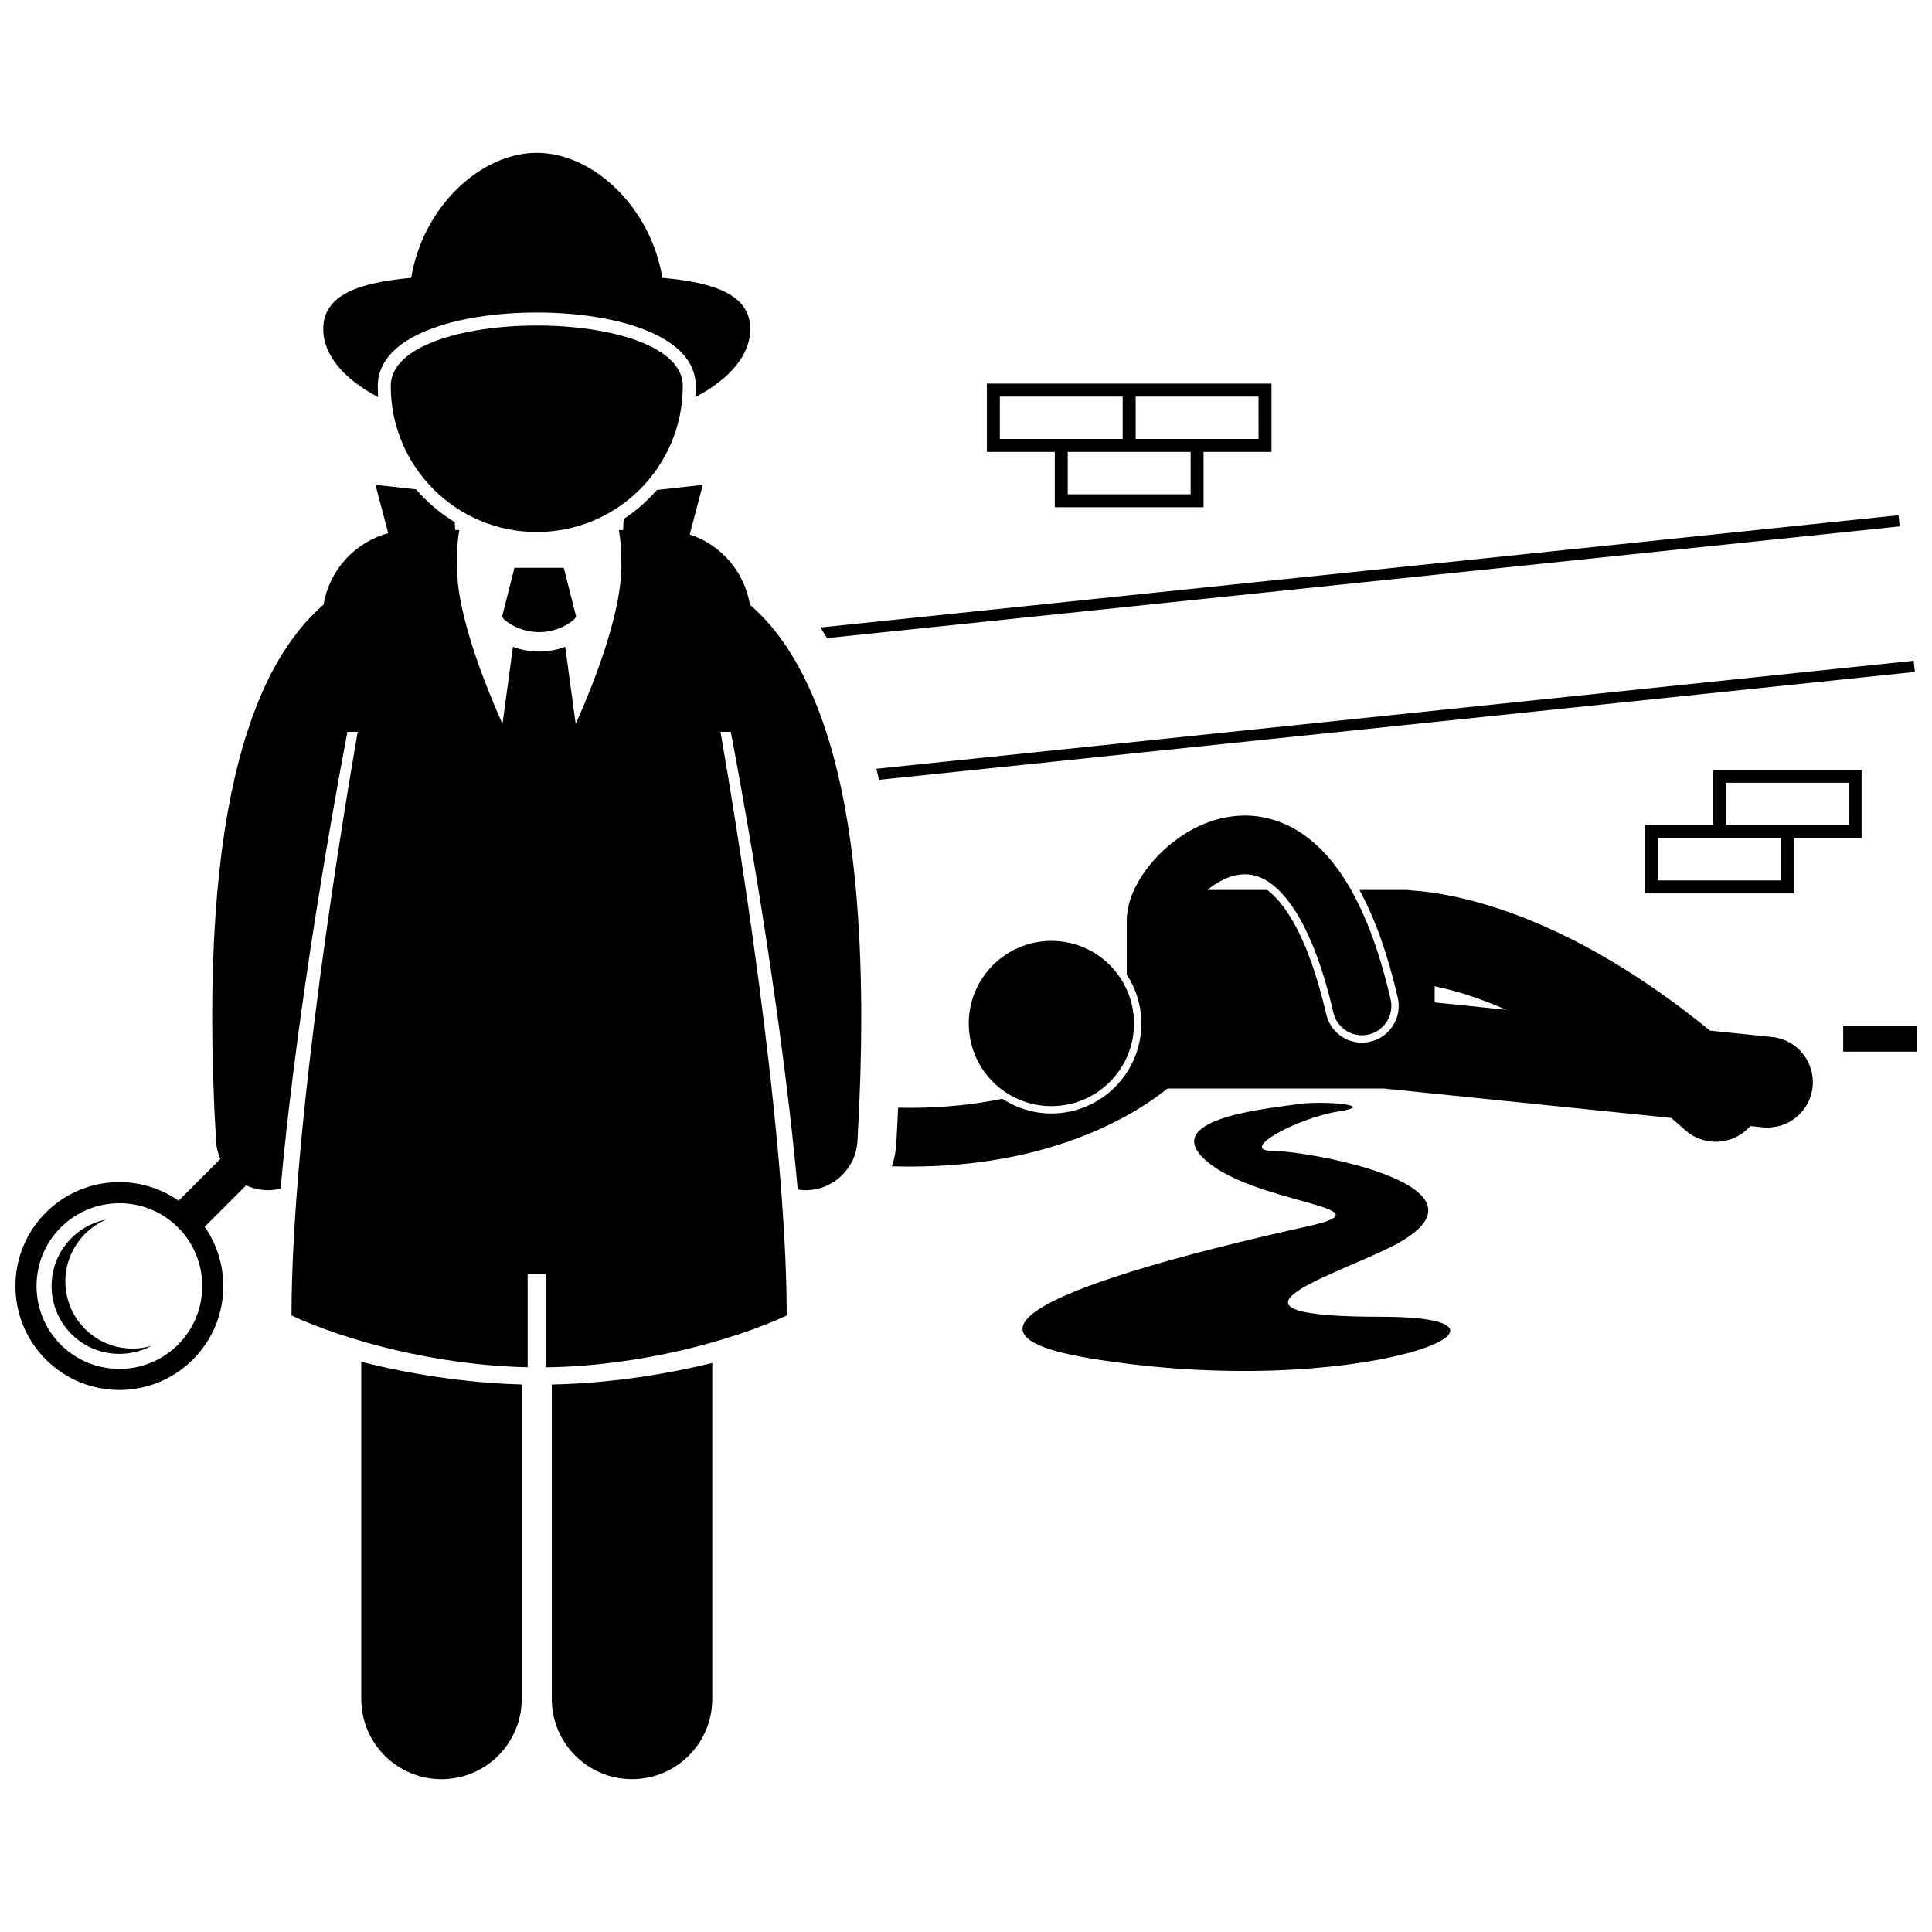
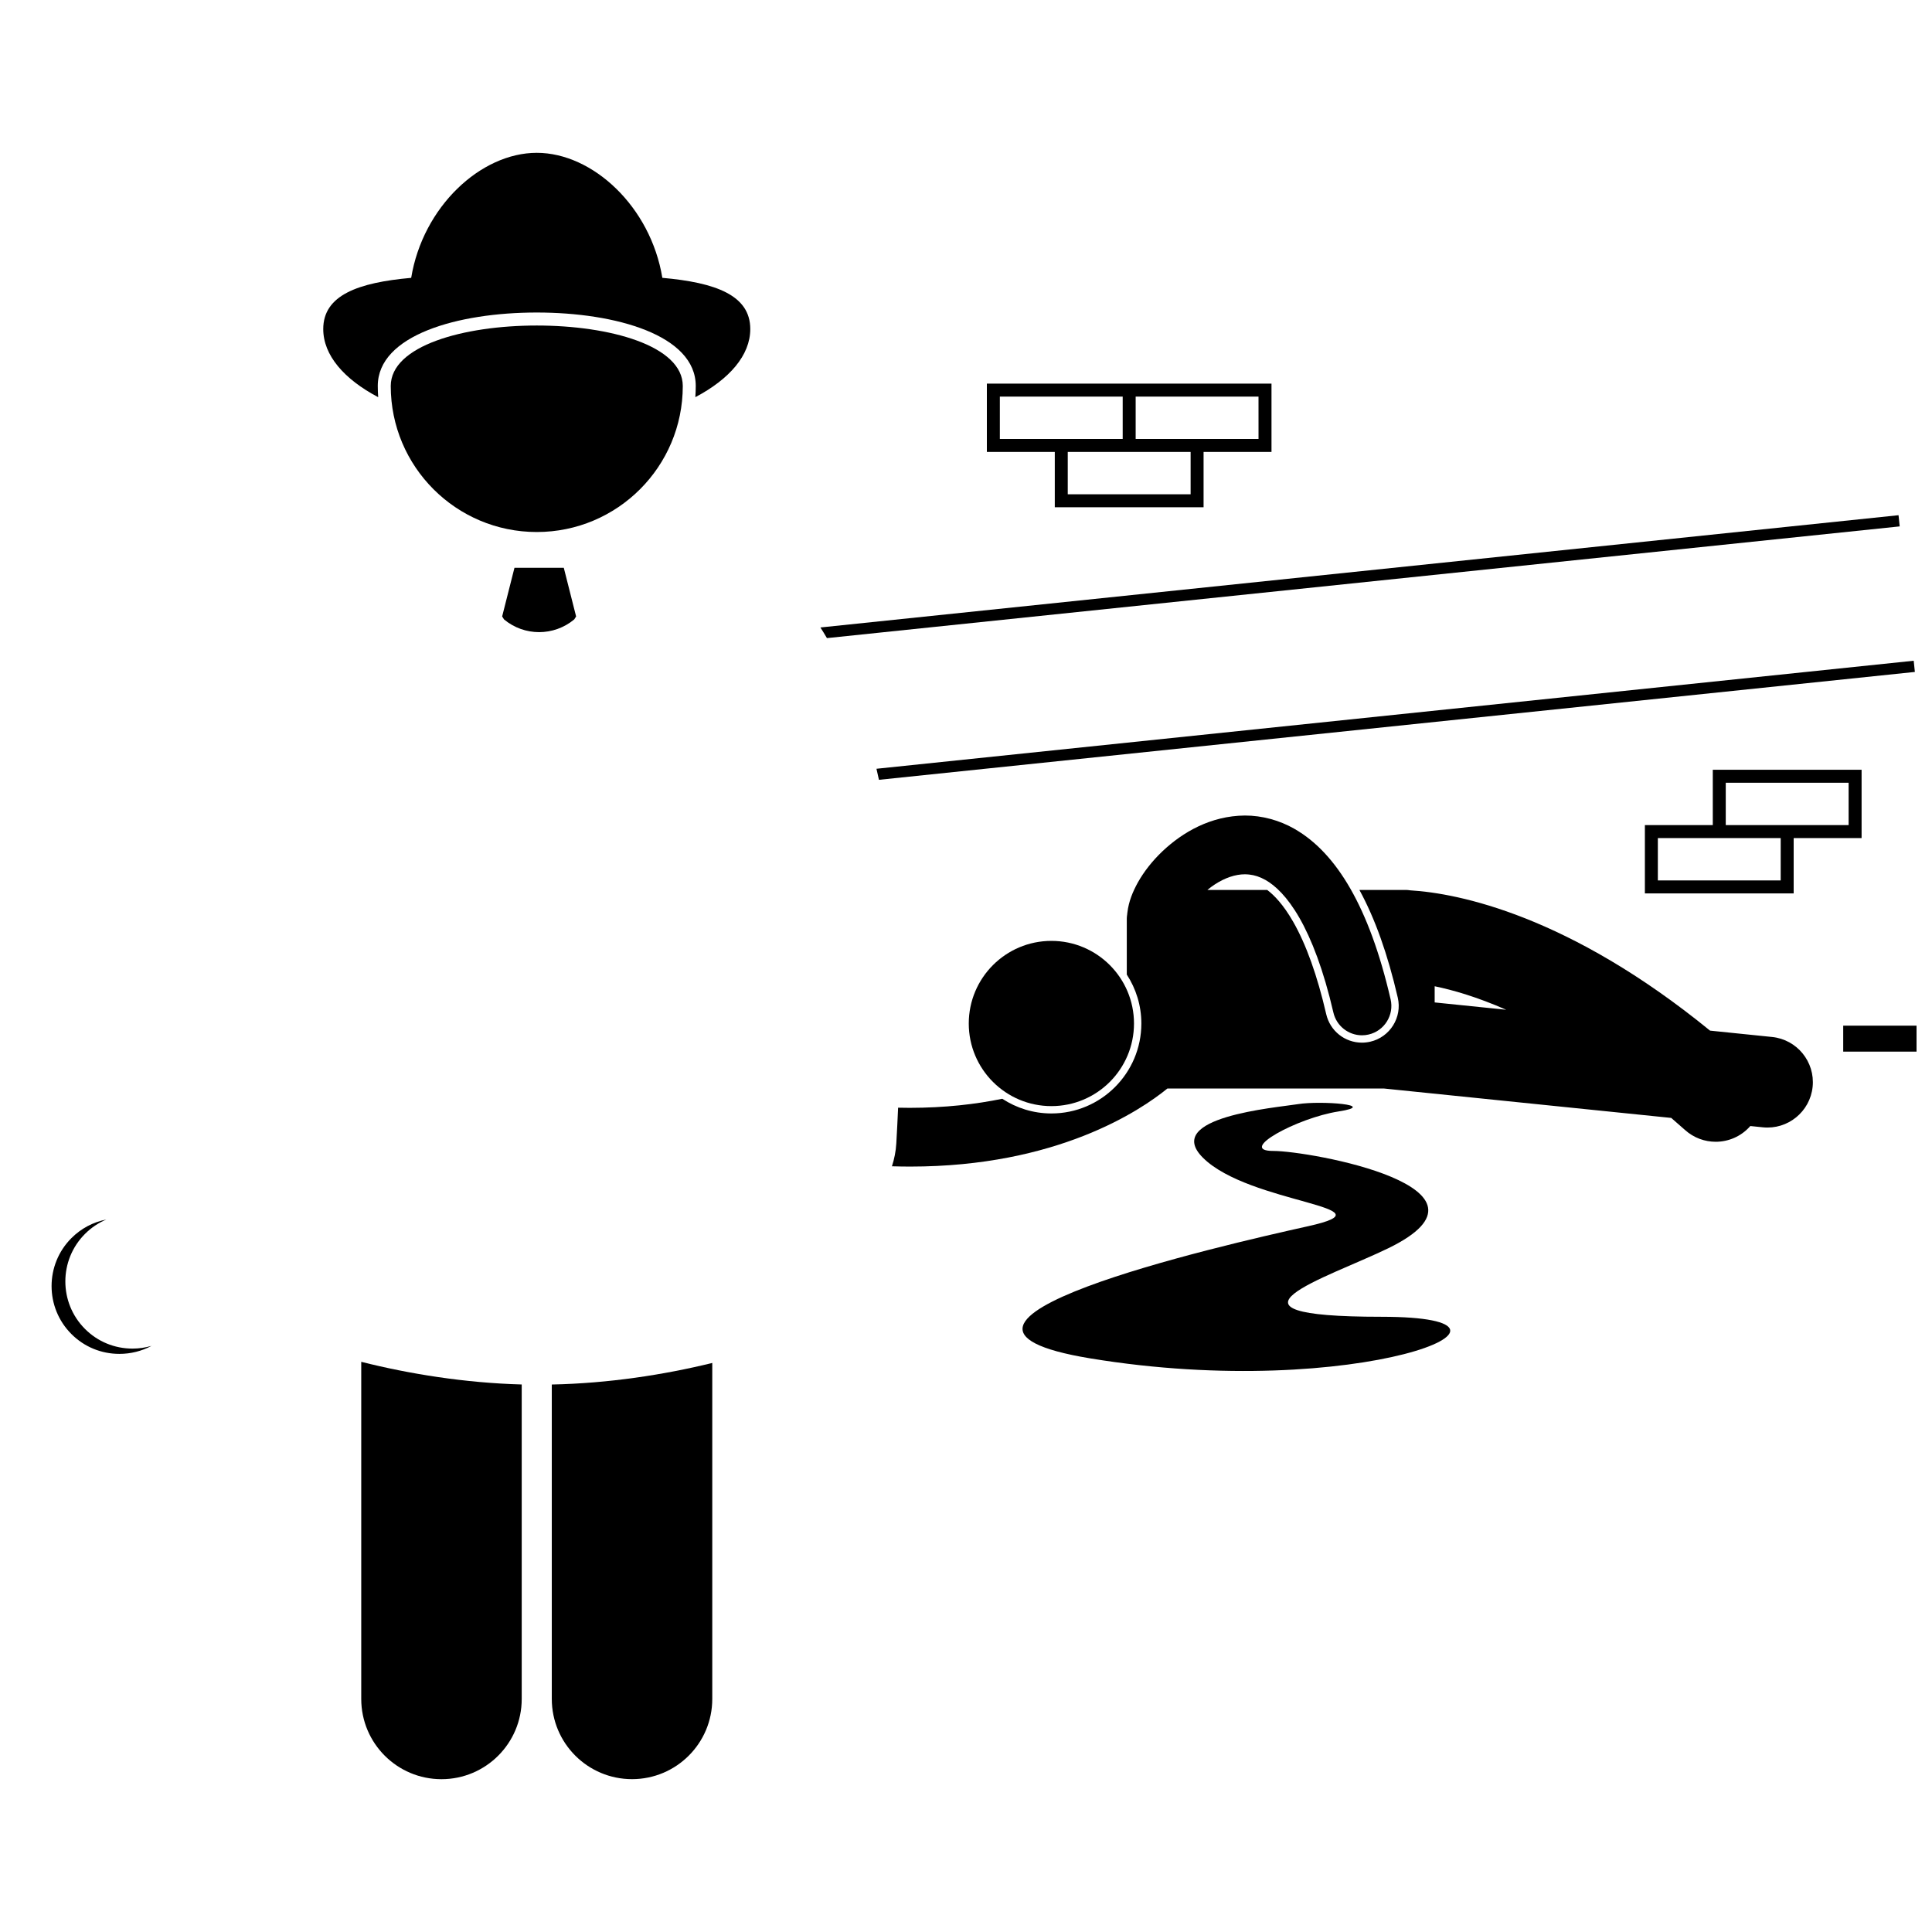
<svg xmlns="http://www.w3.org/2000/svg" width="800px" height="800px" version="1.1" viewBox="144 144 512 512">
  <defs>
    <clipPath id="c">
      <path d="m376 319h275.9v32h-275.9z" />
    </clipPath>
    <clipPath id="b">
      <path d="m632 415h19.902v8h-19.902z" />
    </clipPath>
    <clipPath id="a">
      <path d="m148.09 272h224.91v241h-224.91z" />
    </clipPath>
  </defs>
  <path d="m647.44 283.5-0.309-2.965-285.71 29.75c0.59 0.914 1.16 1.863 1.727 2.82z" />
  <g clip-path="url(#c)">
    <path d="m651.46 322.07-0.309-2.969-274.88 28.629c0.227 0.969 0.445 1.941 0.66 2.93z" />
  </g>
  <g clip-path="url(#b)">
    <path d="m632.47 415.81h19.434v6.879h-19.434z" />
  </g>
  <path d="m613.62 418.81-16.441-1.684c-37.418-30.527-66.637-36.406-79.488-37.18-0.332-0.043-0.664-0.102-1.008-0.102h-12.426c4.137 7.59 7.477 16.934 10.168 28.543 1.211 5.231-2.062 10.465-7.289 11.672-0.727 0.168-1.465 0.254-2.199 0.254-4.547 0-8.441-3.102-9.473-7.539-2.367-10.254-5.328-18.516-8.797-24.559-2.559-4.461-4.969-6.957-6.844-8.371h-15.852c0.625-0.523 1.281-1.016 1.961-1.457 2.644-1.738 5.457-2.699 7.988-2.691 0.406 0.004 0.816 0.031 1.223 0.078 1.344 0.156 2.707 0.574 4.234 1.434 0.004 0 0.004 0.004 0.008 0.004 2.59 1.473 5.754 4.418 8.973 10.031 3.207 5.594 6.391 13.77 9.004 25.09 0.832 3.598 4.035 6.031 7.574 6.031 0.582 0 1.172-0.062 1.762-0.203 4.188-0.969 6.797-5.148 5.828-9.34-2.871-12.387-6.441-21.938-10.664-29.316-4.199-7.332-9.129-12.582-14.719-15.789-0.02-0.012-0.031-0.023-0.047-0.035-2.062-1.184-4.203-2.051-6.356-2.637-2.289-0.621-4.59-0.926-6.824-0.922-9.051 0.066-16.496 4.422-21.836 9.457-2.688 2.559-4.891 5.356-6.543 8.293-1.348 2.465-2.406 4.981-2.762 7.922-0.02 0.102-0.023 0.207-0.039 0.312-0.008 0.082-0.016 0.16-0.023 0.242-0.043 0.332-0.102 0.664-0.102 1.012v14.914c2.434 3.734 3.859 8.184 3.859 12.965 0 13.148-10.691 23.84-23.836 23.84-4.805 0-9.273-1.441-13.02-3.894-7.043 1.453-15.191 2.398-24.52 2.406-1.012 0-2.043-0.016-3.086-0.039-0.137 3.133-0.293 6.293-0.48 9.5-0.121 2.098-0.535 4.113-1.156 6.027 1.598 0.047 3.176 0.078 4.723 0.078h0.109c38.859 0.004 60.973-14.812 68.164-20.684h57.434l76.094 7.789c1.211 1.043 2.434 2.109 3.668 3.211 2.32 2.082 5.223 3.109 8.117 3.109 3.336 0 6.66-1.367 9.062-4.047 0.035-0.039 0.066-0.086 0.102-0.125l3.328 0.34c6.609 0.676 12.516-4.133 13.195-10.746 0.668-6.609-4.137-12.516-10.75-13.195zm-89.418-9.156v-4.285c4.859 1 11.25 2.844 18.961 6.227z" />
  <path d="m444.52 415.24c0 12.09-9.801 21.891-21.891 21.891-12.09 0-21.895-9.801-21.895-21.891 0-12.09 9.805-21.895 21.895-21.895 12.09 0 21.891 9.805 21.891 21.895" />
  <path d="m510.13 492.96c-48.004 0-14.352-10.312 1.785-18.164 33-16.055-20.758-25.785-30.488-25.785-9.73 0 6.324-8.758 17.273-10.461 10.945-1.703-4.621-2.918-10.707-1.945-6.078 0.969-35.953 3.449-25.219 14.188 12.328 12.328 51.246 12.977 27.895 18.164-23.352 5.191-113.6 25.824-57.734 35.027 70.871 11.68 125.2-11.023 77.195-11.023z" />
  <path d="m179.12 501.39c-4.766 0-9.242-1.848-12.594-5.207-6.945-6.941-6.945-18.242 0-25.188 1.645-1.648 3.559-2.926 5.644-3.809-3.484 0.676-6.688 2.363-9.242 4.926-7.012 7.012-7.012 18.418 0 25.426 3.387 3.391 7.902 5.254 12.715 5.254 3.023 0 5.922-0.738 8.508-2.121-1.617 0.465-3.305 0.719-5.031 0.719z" />
  <path d="m286.25 226.82c20.973 0 42.133 6.019 42.133 19.469 0 0.996-0.047 1.984-0.113 2.965 9.051-4.777 14.562-11.109 14.562-18.055 0-8.961-9.184-12.312-23.305-13.57-3.082-18.816-18.418-33.129-33.277-33.129-14.863 0-30.199 14.312-33.281 33.133-14.121 1.254-23.305 4.609-23.305 13.57 0 6.945 5.512 13.277 14.562 18.055-0.07-0.98-0.113-1.965-0.113-2.965 0-13.453 21.164-19.473 42.137-19.473z" />
  <g clip-path="url(#a)">
-     <path d="m214.98 459.42c0.273 0 0.543-0.012 0.82-0.027 0.879-0.051 1.734-0.191 2.559-0.402 5.012-55.719 17.715-121.04 17.715-121.04h2.719c-3.543 20.387-17.539 104.11-17.539 154.68 14.312 6.606 38.145 13.195 62.586 13.707l-0.004-24.742h4.809v24.762c24.879-0.309 49.277-7.008 63.84-13.727 0-50.566-13.996-134.29-17.539-154.68h2.719s12.742 65.523 17.738 121.3c0.422 0.062 0.852 0.113 1.289 0.141 0.273 0.016 0.543 0.023 0.812 0.023 7.234 0 13.293-5.641 13.723-12.957 0.691-11.926 1.016-22.867 1.02-32.945-0.074-51.906-8.363-80.633-19.668-97.906-3.074-4.664-6.434-8.391-9.84-11.336-1.43-8.766-7.68-15.918-15.949-18.625l0.113-0.438 3.344-12.715-12.172 1.352c-2.562 2.953-5.519 5.551-8.801 7.699l-0.145 2.922h-1.109c0.438 2.461 0.664 5.516 0.664 9.34 0 11.984-6.289 28.934-12.117 42.062l-2.777-20.465c-2.227 0.836-4.57 1.273-6.914 1.273h-0.016c-2.348 0-4.691-0.434-6.922-1.27l-2.777 20.461c-5.125-11.543-10.602-26.039-11.848-37.516l-0.258-5.219c0.027-3.504 0.246-6.352 0.656-8.664h-1.086l-0.102-2.086c-3.867-2.336-7.328-5.281-10.254-8.695l-10.762-1.195 3.289 12.492 0.086 0.32c-8.836 2.387-15.617 9.77-17.129 18.926-6.512 5.644-12.828 14.266-17.691 26.652-7.062 17.852-11.805 43.66-11.832 82.629 0 10.074 0.324 21.023 1.027 32.949 0.098 1.672 0.504 3.246 1.137 4.695l-11.051 11.051c-10.738-7.481-25.605-6.449-35.188 3.129-10.758 10.758-10.758 28.199 0 38.961 10.762 10.762 28.203 10.762 38.965 0 9.578-9.578 10.605-24.441 3.129-35.184l10.98-10.98c1.758 0.82 3.703 1.281 5.75 1.285zm-23.805 40.934c-8.562 8.562-22.504 8.562-31.07 0s-8.566-22.504 0-31.066c8.562-8.566 22.504-8.566 31.07 0 8.566 8.562 8.566 22.504 0 31.066z" />
-   </g>
+     </g>
  <path d="m282.26 510.9c-15.055-0.414-29.824-2.797-42.527-6.004v89.344c0 11.746 9.523 21.262 21.262 21.262 11.742 0 21.266-9.516 21.266-21.262z" />
  <path d="m290.23 510.91v83.32c0 11.746 9.523 21.262 21.262 21.262 11.742 0 21.266-9.516 21.266-21.262v-89.035c-12.773 3.137-27.531 5.414-42.527 5.715z" />
  <path d="m296.18 308.15 0.496-0.785-3.266-12.898h-13.07l-3.266 12.898 0.504 0.793c2.691 2.242 5.984 3.363 9.297 3.367 3.312-0.008 6.613-1.133 9.305-3.375z" />
  <path d="m286.25 284.99c21.375 0 38.695-17.32 38.695-38.695 0-21.371-77.391-21.371-77.391 0 0 21.371 17.324 38.695 38.695 38.695z" />
  <path d="m579.91 362.66v18.105h39.43v-14.664h18v-18.105h-39.434v14.664zm35.992 14.664h-32.555v-11.227h14.562v0.004h17.996zm-14.559-25.891h32.559v11.227h-32.559z" />
  <path d="m462.96 278.43v-14.664h18v-18.102h-75.43v18.102h18v14.664zm-3.438-3.438h-32.555v-11.227h32.559v11.227zm17.996-25.895 0.004 11.227h-32.559v-11.227zm-68.547 0h32.555v11.227h-32.555z" />
</svg>